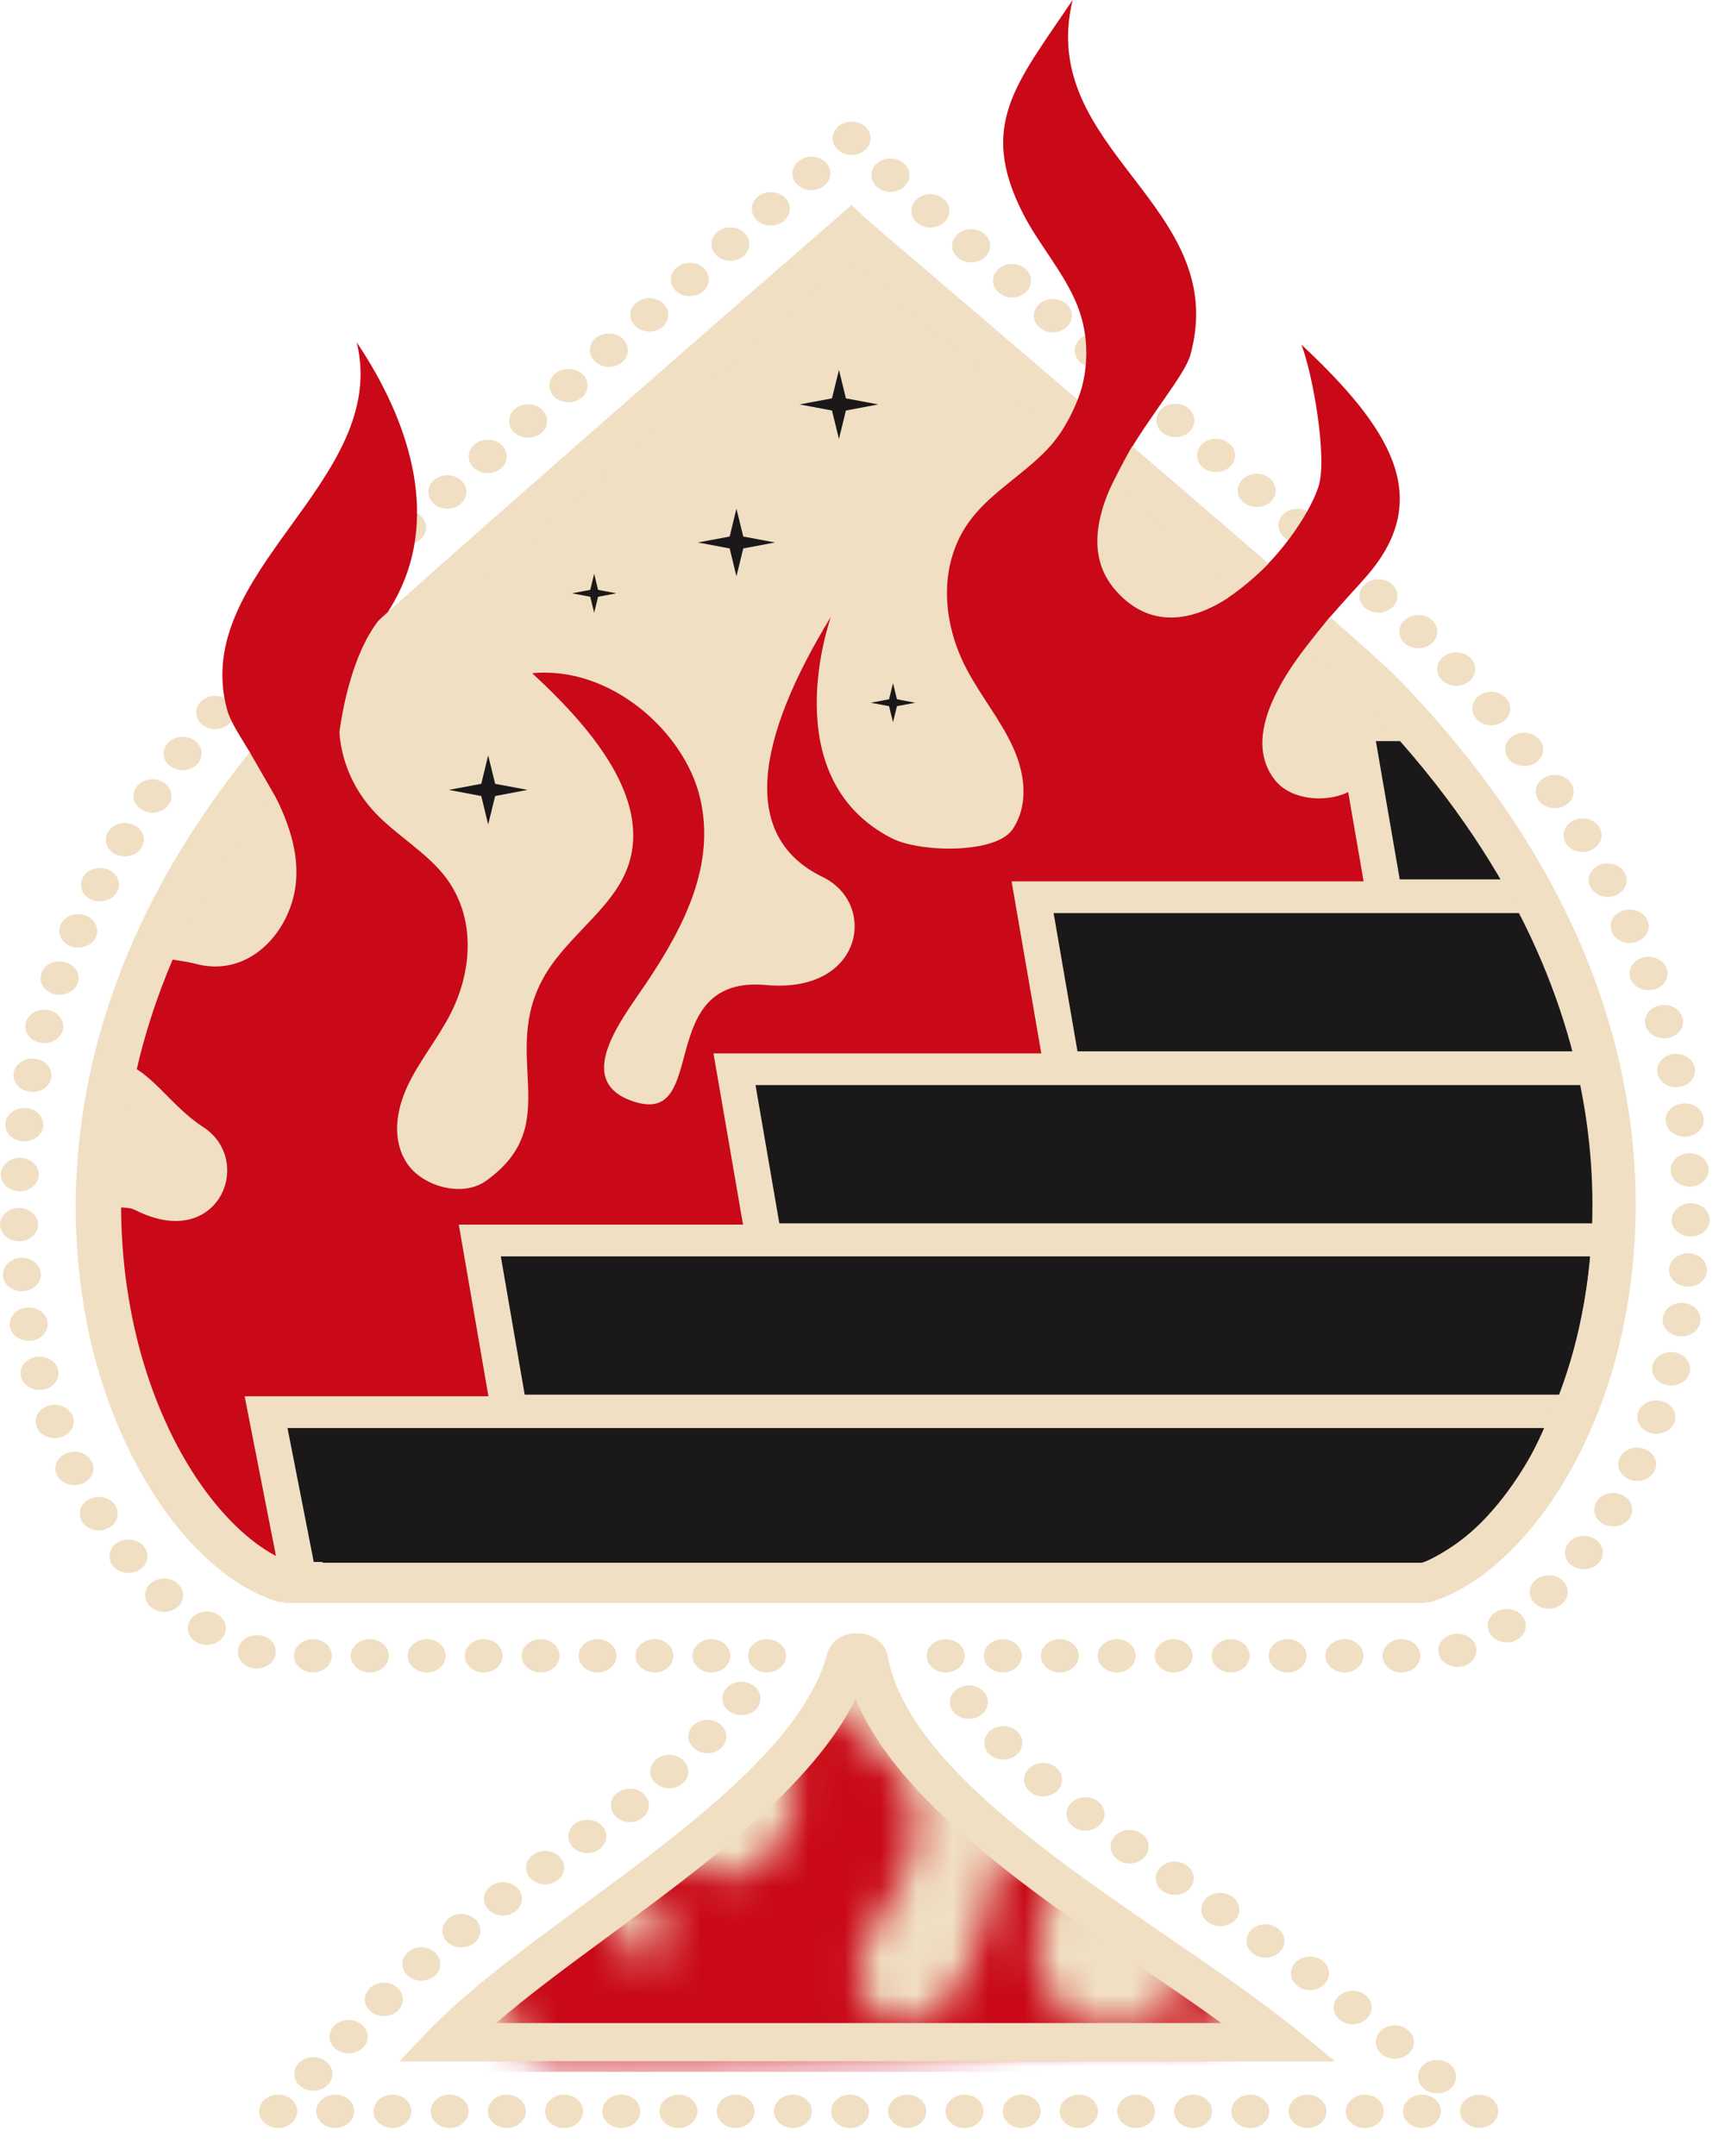
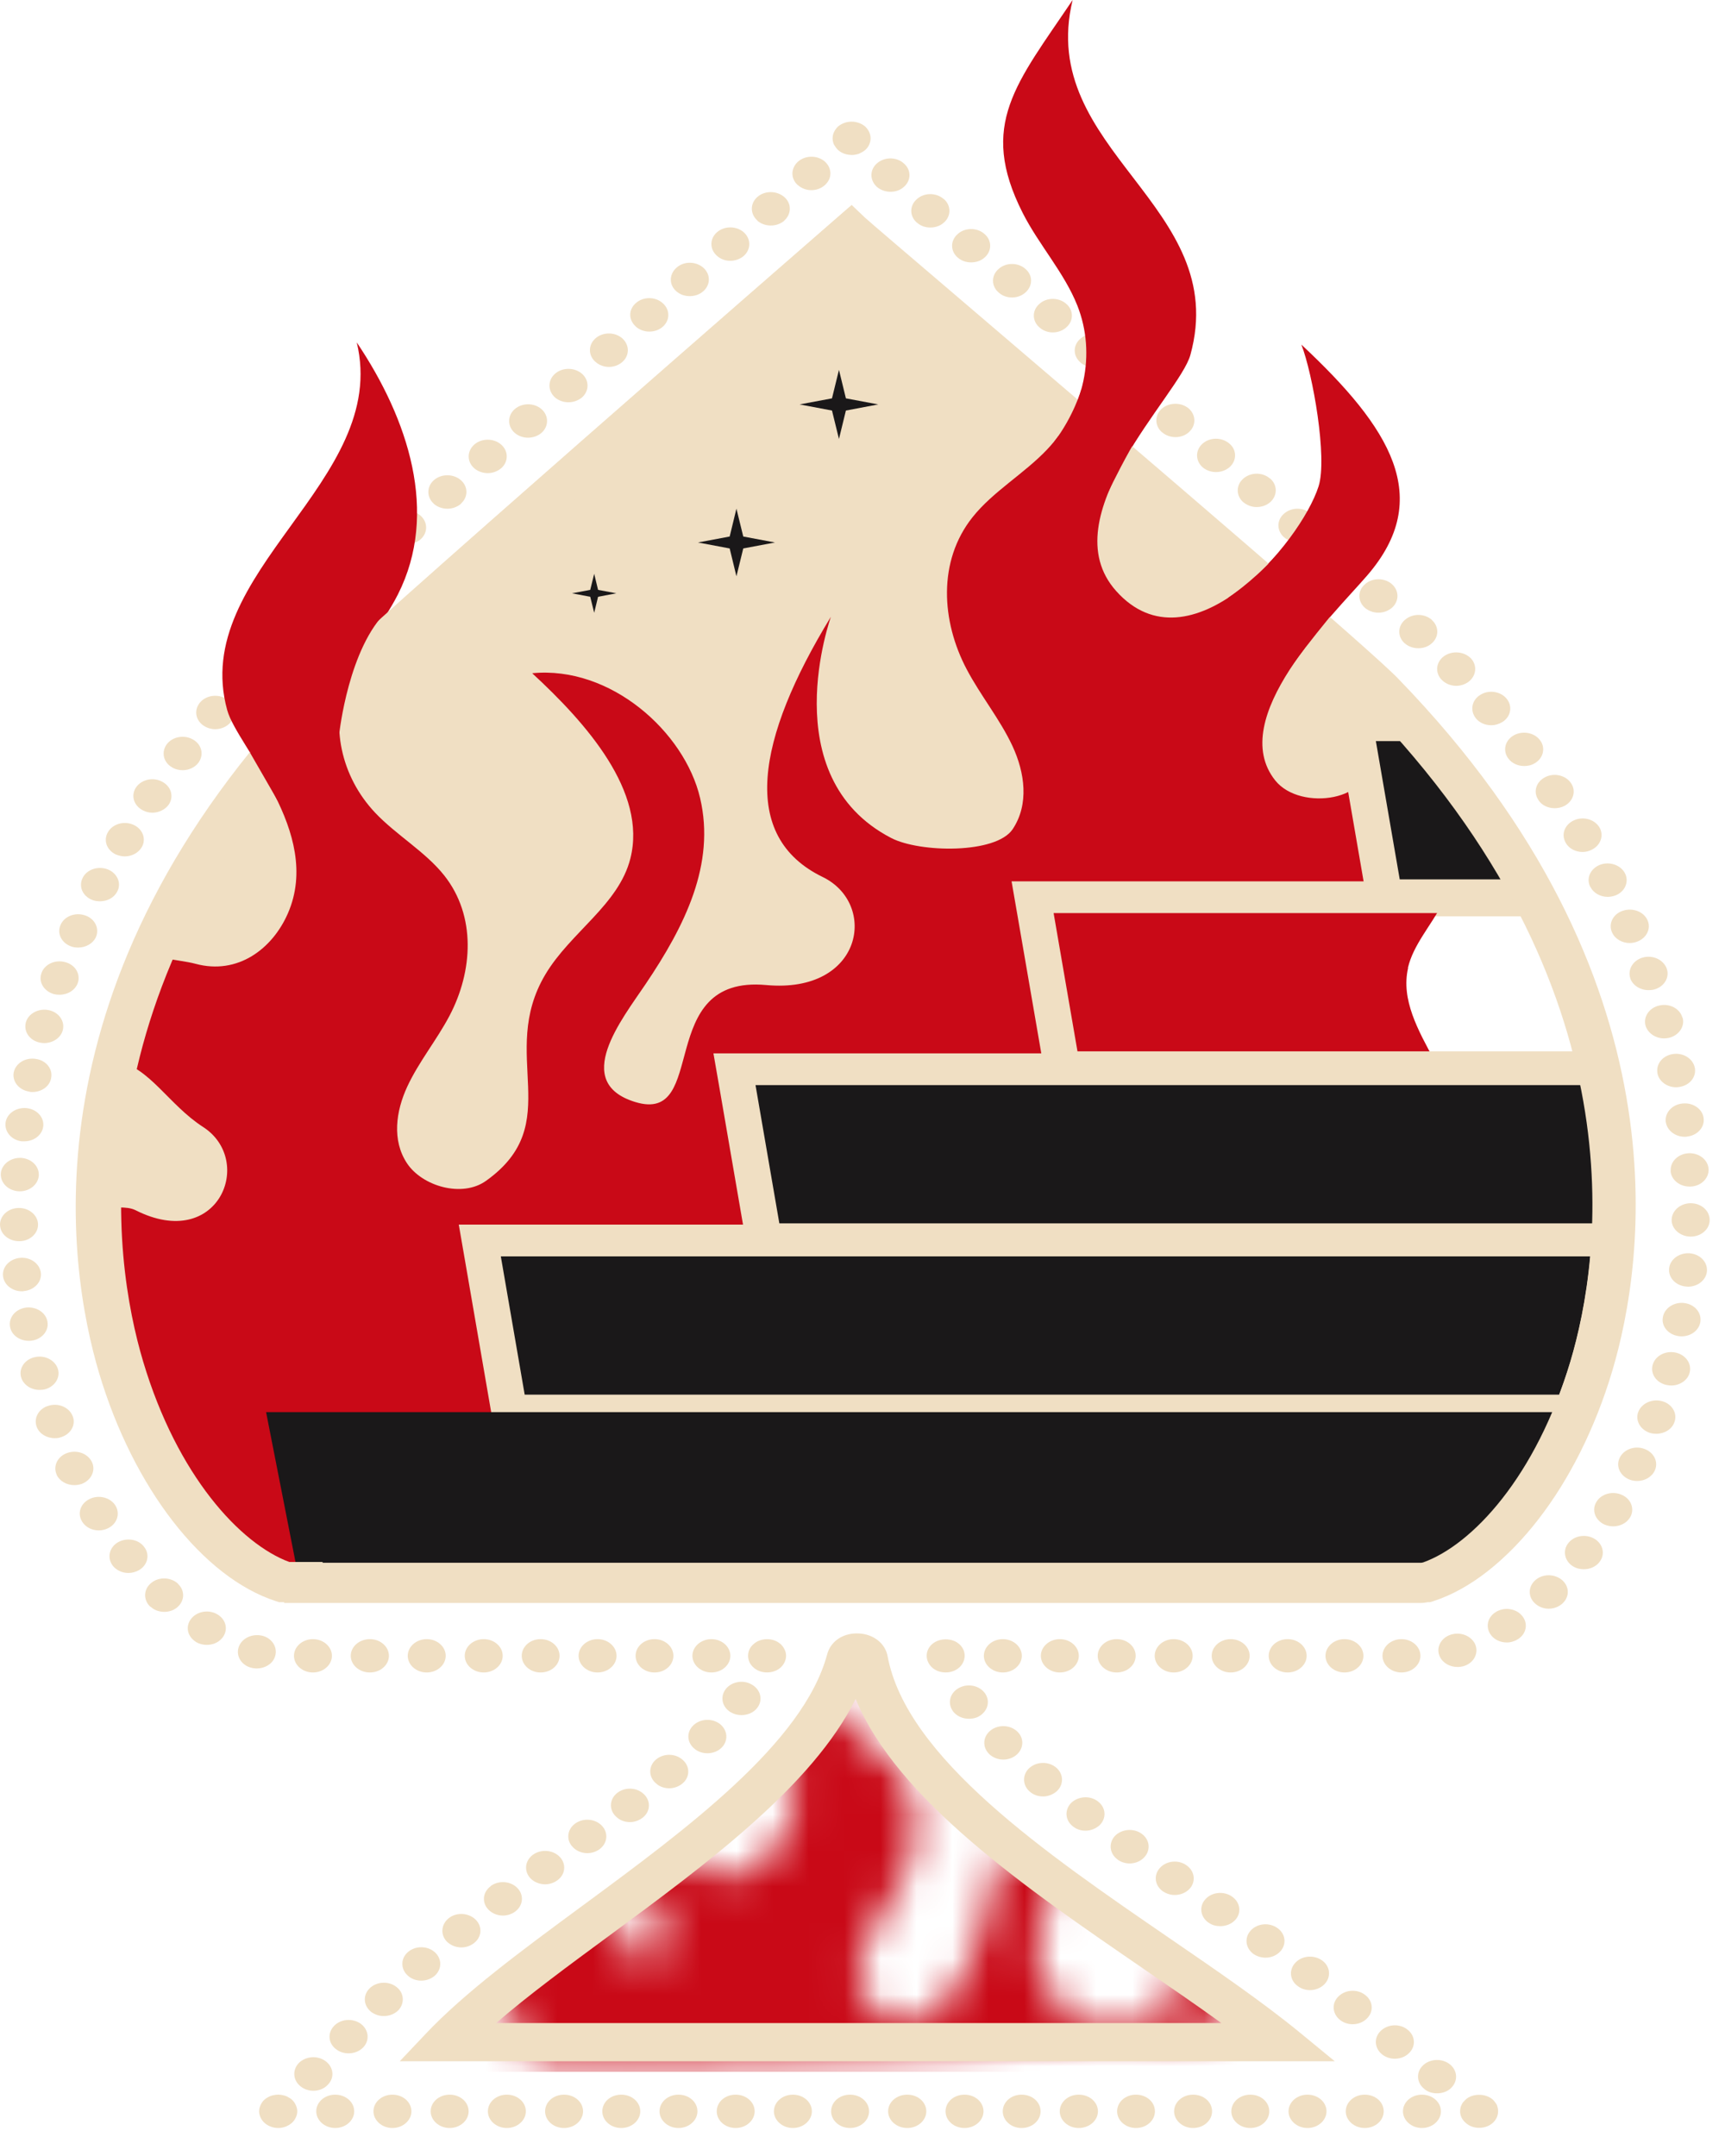
<svg xmlns="http://www.w3.org/2000/svg" width="48" height="60" viewBox="0 0 48 60" fill="none">
  <path d="M23.697 4.312C23.556 4.312 23.424 4.266 23.322 4.177C23.274 4.131 23.238 4.078 23.206 4.024C23.18 3.968 23.168 3.908 23.168 3.848C23.168 3.727 23.226 3.608 23.322 3.518C23.374 3.476 23.428 3.445 23.496 3.42C23.623 3.374 23.769 3.374 23.897 3.42C23.965 3.443 24.019 3.476 24.071 3.518C24.167 3.606 24.225 3.727 24.225 3.848C24.225 3.969 24.173 4.091 24.071 4.178C24.019 4.221 23.959 4.252 23.897 4.28C23.833 4.3 23.765 4.314 23.697 4.314V4.312Z" fill="#F0DFC3" />
  <path d="M19.267 46.08C19.267 45.825 19.506 45.616 19.796 45.616C20.085 45.616 20.323 45.825 20.323 46.08C20.323 46.335 20.085 46.544 19.796 46.544C19.506 46.544 19.267 46.335 19.267 46.08ZM17.686 46.08C17.686 45.825 17.918 45.616 18.214 45.616C18.504 45.616 18.738 45.825 18.738 46.08C18.738 46.335 18.506 46.544 18.214 46.544C17.918 46.544 17.686 46.335 17.686 46.08ZM16.1 46.08C16.1 45.825 16.338 45.616 16.628 45.616C16.918 45.616 17.156 45.825 17.156 46.08C17.156 46.335 16.918 46.544 16.628 46.544C16.338 46.544 16.1 46.335 16.1 46.08ZM14.518 46.08C14.518 45.825 14.75 45.616 15.042 45.616C15.338 45.616 15.57 45.825 15.57 46.08C15.57 46.335 15.338 46.544 15.042 46.544C14.752 46.544 14.518 46.335 14.518 46.08ZM12.932 46.08C12.932 45.825 13.17 45.616 13.46 45.616C13.752 45.616 13.988 45.825 13.988 46.08C13.988 46.335 13.75 46.544 13.46 46.544C13.17 46.544 12.932 46.335 12.932 46.08ZM11.346 46.08C11.346 45.825 11.584 45.616 11.874 45.616C12.166 45.616 12.402 45.825 12.402 46.08C12.402 46.335 12.164 46.544 11.874 46.544C11.584 46.544 11.346 46.335 11.346 46.08ZM9.76 46.08C9.76 45.825 9.998 45.616 10.294 45.616C10.584 45.616 10.822 45.825 10.822 46.08C10.822 46.335 10.584 46.544 10.294 46.544C9.998 46.544 9.76 46.335 9.76 46.08ZM8.18 46.08C8.18 45.825 8.418 45.616 8.708 45.616C8.998 45.616 9.236 45.825 9.236 46.08C9.236 46.335 8.998 46.544 8.708 46.544C8.416 46.544 8.18 46.335 8.18 46.08ZM6.964 46.405C6.69 46.318 6.552 46.052 6.652 45.81C6.752 45.569 7.054 45.448 7.33 45.53C7.604 45.618 7.742 45.887 7.642 46.13C7.568 46.316 7.362 46.432 7.146 46.432C7.088 46.432 7.024 46.423 6.966 46.404L6.964 46.405ZM5.446 45.694V45.688C5.208 45.539 5.154 45.251 5.324 45.043C5.494 44.834 5.826 44.783 6.064 44.936C6.302 45.086 6.354 45.374 6.186 45.581C6.08 45.711 5.922 45.776 5.752 45.776C5.646 45.776 5.54 45.748 5.446 45.692V45.694ZM4.186 44.708L4.18 44.713C3.984 44.523 3.99 44.23 4.206 44.054C4.418 43.876 4.75 43.887 4.952 44.072V44.077C5.152 44.263 5.142 44.555 4.93 44.732C4.83 44.817 4.698 44.857 4.57 44.857C4.426 44.857 4.284 44.806 4.184 44.708H4.186ZM3.14 43.574C2.976 43.365 3.034 43.072 3.272 42.927C3.51 42.783 3.844 42.829 4.006 43.043C4.176 43.252 4.118 43.541 3.878 43.69C3.782 43.746 3.678 43.775 3.572 43.775C3.408 43.775 3.244 43.704 3.138 43.574H3.14ZM2.284 42.342C2.142 42.114 2.242 41.836 2.496 41.715C2.754 41.588 3.078 41.678 3.214 41.901C3.352 42.13 3.256 42.413 2.998 42.534C2.918 42.571 2.834 42.59 2.75 42.59C2.56 42.59 2.38 42.502 2.284 42.344V42.342ZM1.58 41.045C1.468 40.808 1.596 40.534 1.866 40.437C2.136 40.339 2.442 40.446 2.558 40.688C2.67 40.92 2.542 41.195 2.272 41.297C2.202 41.319 2.134 41.33 2.07 41.33C1.858 41.33 1.664 41.223 1.578 41.047L1.58 41.045ZM1.02 39.703C0.93 39.456 1.084 39.191 1.364 39.117C1.64 39.038 1.936 39.173 2.026 39.419C2.116 39.662 1.962 39.922 1.682 40.001C1.628 40.021 1.576 40.024 1.522 40.024C1.3 40.024 1.088 39.899 1.02 39.704V39.703ZM0.586 38.323C0.518 38.072 0.698 37.82 0.982 37.766C1.262 37.706 1.548 37.864 1.616 38.114C1.68 38.36 1.504 38.611 1.22 38.671C1.178 38.676 1.14 38.68 1.098 38.68C0.86 38.68 0.644 38.535 0.586 38.323ZM0.28 36.924C0.232 36.669 0.428 36.432 0.718 36.39C1.004 36.353 1.278 36.525 1.32 36.78C1.368 37.031 1.166 37.272 0.882 37.309C0.85 37.314 0.824 37.314 0.798 37.314C0.544 37.314 0.316 37.151 0.28 36.924ZM0.084 35.508C0.058 35.253 0.274 35.029 0.566 35.005C0.856 34.982 1.11 35.172 1.138 35.428C1.164 35.683 0.948 35.906 0.656 35.931C0.64 35.936 0.624 35.936 0.608 35.936C0.338 35.936 0.106 35.75 0.084 35.509V35.508ZM0 34.091C-0.006 33.831 0.228 33.622 0.518 33.617C0.808 33.611 1.052 33.817 1.058 34.072C1.064 34.327 0.83 34.541 0.54 34.541H0.53C0.24 34.541 0.006 34.34 0.002 34.091H0ZM0.524 33.153C0.234 33.138 0.012 32.926 0.022 32.664C0.038 32.409 0.286 32.214 0.578 32.223C0.87 32.237 1.092 32.451 1.08 32.711C1.064 32.957 0.832 33.153 0.552 33.153H0.526H0.524ZM0.62 31.764C0.33 31.736 0.124 31.504 0.154 31.247C0.186 30.993 0.444 30.812 0.736 30.838C1.026 30.866 1.238 31.098 1.202 31.355V31.349C1.176 31.587 0.942 31.762 0.678 31.762H0.62V31.764ZM0.816 30.379C0.526 30.337 0.334 30.096 0.382 29.84V29.845C0.434 29.588 0.71 29.421 1 29.469C1.286 29.511 1.476 29.752 1.422 30.003V30.008C1.38 30.232 1.158 30.39 0.904 30.39C0.872 30.39 0.846 30.39 0.814 30.381L0.816 30.379ZM1.106 29.014C0.82 28.954 0.652 28.703 0.72 28.451C0.788 28.205 1.074 28.052 1.36 28.112C1.64 28.172 1.814 28.423 1.746 28.674C1.688 28.884 1.47 29.028 1.232 29.028C1.19 29.028 1.148 29.023 1.104 29.014H1.106ZM1.502 27.666C1.222 27.587 1.064 27.327 1.154 27.084V27.079C1.238 26.836 1.534 26.697 1.816 26.776C2.096 26.85 2.25 27.11 2.164 27.358C2.09 27.558 1.884 27.683 1.656 27.683C1.604 27.683 1.55 27.678 1.502 27.664V27.666ZM1.99 26.342C1.714 26.249 1.578 25.98 1.684 25.743C1.784 25.501 2.09 25.381 2.366 25.474C2.636 25.562 2.772 25.831 2.672 26.073C2.588 26.26 2.386 26.37 2.174 26.37C2.11 26.37 2.046 26.362 1.99 26.342ZM2.566 25.045C2.296 24.938 2.18 24.664 2.302 24.427C2.418 24.195 2.73 24.091 3 24.195C3.264 24.302 3.386 24.576 3.264 24.808C3.174 24.986 2.984 25.082 2.784 25.082C2.71 25.082 2.636 25.073 2.568 25.045H2.566ZM3.228 23.782C2.968 23.66 2.868 23.383 3.006 23.154C3.138 22.926 3.456 22.838 3.714 22.954C3.974 23.07 4.078 23.353 3.942 23.581C3.846 23.74 3.662 23.833 3.472 23.833C3.392 23.833 3.308 23.813 3.228 23.782ZM3.974 22.55C3.72 22.42 3.636 22.137 3.784 21.914C3.938 21.69 4.26 21.62 4.508 21.752C4.762 21.882 4.846 22.165 4.698 22.388C4.598 22.532 4.418 22.617 4.238 22.617C4.148 22.617 4.058 22.594 3.974 22.552V22.55ZM4.788 21.355C4.544 21.216 4.482 20.928 4.64 20.713C4.798 20.499 5.132 20.439 5.374 20.583C5.618 20.722 5.68 21.01 5.522 21.225C5.422 21.36 5.252 21.434 5.084 21.434C4.984 21.434 4.878 21.411 4.788 21.355ZM5.676 20.202C5.438 20.049 5.39 19.761 5.564 19.552C5.732 19.348 6.066 19.3 6.298 19.453C6.536 19.606 6.588 19.9 6.414 20.104C6.308 20.228 6.15 20.293 5.986 20.293C5.88 20.293 5.77 20.262 5.674 20.2L5.676 20.202ZM6.628 19.086C6.4 18.928 6.364 18.636 6.548 18.436C6.728 18.235 7.066 18.204 7.294 18.365C7.522 18.527 7.554 18.82 7.368 19.021C7.262 19.132 7.114 19.193 6.956 19.193C6.84 19.193 6.724 19.156 6.628 19.086ZM7.632 18.012C7.42 17.835 7.41 17.538 7.61 17.351C7.81 17.165 8.144 17.156 8.36 17.334C8.572 17.509 8.582 17.808 8.382 17.993C8.276 18.086 8.138 18.137 7.996 18.137C7.864 18.137 7.736 18.095 7.632 18.012ZM8.732 16.998C8.52 16.822 8.52 16.523 8.722 16.343C8.928 16.156 9.262 16.153 9.472 16.334C9.678 16.509 9.684 16.808 9.478 16.989C9.378 17.082 9.24 17.128 9.102 17.128C8.97 17.128 8.832 17.086 8.732 16.998ZM9.842 16C9.636 15.819 9.63 15.525 9.836 15.344C10.042 15.158 10.376 15.158 10.586 15.339C10.792 15.52 10.792 15.813 10.586 15.995C10.486 16.088 10.348 16.135 10.21 16.135C10.078 16.135 9.94 16.088 9.84 16H9.842ZM10.958 15.01C10.752 14.829 10.746 14.536 10.952 14.35C11.158 14.169 11.496 14.169 11.702 14.35C11.908 14.531 11.908 14.824 11.708 15.005C11.602 15.098 11.464 15.144 11.332 15.144C11.194 15.144 11.062 15.098 10.956 15.01H10.958ZM12.074 14.021C11.868 13.84 11.868 13.543 12.074 13.362C12.28 13.181 12.614 13.181 12.824 13.362C13.03 13.543 13.03 13.836 12.824 14.017V14.023C12.718 14.111 12.586 14.158 12.448 14.158C12.316 14.158 12.178 14.112 12.072 14.023L12.074 14.021ZM13.196 13.031C12.99 12.851 12.99 12.557 13.196 12.373C13.402 12.191 13.74 12.191 13.946 12.373C14.152 12.553 14.152 12.851 13.946 13.031C13.84 13.119 13.708 13.167 13.57 13.167C13.438 13.167 13.3 13.121 13.194 13.031H13.196ZM14.322 12.046C14.116 11.865 14.116 11.568 14.322 11.386C14.528 11.206 14.862 11.206 15.068 11.386C15.274 11.568 15.274 11.865 15.068 12.046C14.968 12.133 14.83 12.181 14.692 12.181C14.56 12.181 14.422 12.135 14.322 12.046ZM15.444 11.061C15.238 10.875 15.238 10.583 15.444 10.401C15.65 10.22 15.984 10.22 16.194 10.401C16.4 10.582 16.4 10.879 16.194 11.061C16.088 11.149 15.95 11.195 15.818 11.195C15.68 11.195 15.548 11.149 15.442 11.061H15.444ZM16.57 10.072C16.364 9.891 16.364 9.597 16.57 9.416C16.776 9.235 17.11 9.235 17.316 9.416C17.522 9.603 17.522 9.894 17.316 10.075C17.216 10.163 17.078 10.211 16.946 10.211C16.808 10.211 16.672 10.163 16.57 10.07V10.072ZM17.696 9.091C17.484 8.905 17.484 8.613 17.696 8.432C17.902 8.251 18.236 8.251 18.442 8.438C18.648 8.619 18.648 8.912 18.442 9.093C18.336 9.186 18.204 9.228 18.066 9.228C17.934 9.228 17.796 9.181 17.696 9.093V9.091ZM18.818 8.105C18.612 7.924 18.618 7.631 18.824 7.45C19.03 7.264 19.363 7.269 19.57 7.45C19.776 7.631 19.776 7.924 19.57 8.105C19.463 8.199 19.331 8.241 19.194 8.241C19.055 8.241 18.924 8.199 18.818 8.105ZM19.95 7.119C19.744 6.938 19.744 6.645 19.95 6.464C20.155 6.283 20.489 6.283 20.695 6.464C20.901 6.645 20.901 6.942 20.695 7.123C20.59 7.211 20.457 7.258 20.32 7.258C20.188 7.258 20.049 7.213 19.95 7.119ZM21.076 6.139C20.869 5.953 20.869 5.661 21.076 5.48C21.282 5.299 21.619 5.304 21.826 5.485C22.032 5.666 22.026 5.96 21.82 6.141V6.146C21.713 6.234 21.581 6.276 21.45 6.276C21.311 6.276 21.174 6.23 21.073 6.141L21.076 6.139ZM22.201 5.153C21.995 4.972 22.002 4.678 22.207 4.497C22.413 4.316 22.747 4.316 22.953 4.497C23.159 4.684 23.159 4.975 22.947 5.156C22.847 5.244 22.715 5.292 22.577 5.292C22.439 5.292 22.308 5.244 22.201 5.151V5.153Z" fill="#F0DFC3" />
  <path d="M21.346 46.543C21.204 46.543 21.072 46.498 20.97 46.408C20.868 46.319 20.816 46.204 20.816 46.078C20.816 45.952 20.87 45.837 20.97 45.753C21.018 45.708 21.076 45.674 21.144 45.651C21.272 45.606 21.42 45.606 21.546 45.651C21.61 45.674 21.668 45.708 21.72 45.753C21.767 45.795 21.803 45.846 21.831 45.902C21.859 45.959 21.873 46.018 21.873 46.078C21.873 46.204 21.815 46.32 21.72 46.408C21.62 46.496 21.482 46.543 21.344 46.543H21.346Z" fill="#F0DFC3" />
  <path d="M8.378 58.073C8.156 57.91 8.124 57.618 8.31 57.417C8.5 57.222 8.834 57.194 9.056 57.358C9.284 57.525 9.316 57.818 9.126 58.013C9.026 58.126 8.872 58.185 8.718 58.185C8.602 58.185 8.48 58.149 8.38 58.075L8.378 58.073ZM9.362 57.036C9.134 56.874 9.104 56.581 9.294 56.381C9.48 56.185 9.812 56.157 10.04 56.321C10.262 56.488 10.294 56.781 10.108 56.976C10.002 57.089 9.848 57.143 9.702 57.143C9.58 57.143 9.458 57.11 9.364 57.036H9.362ZM10.34 55.999C10.118 55.832 10.086 55.539 10.276 55.344C10.46 55.149 10.8 55.12 11.022 55.288C11.244 55.449 11.27 55.743 11.086 55.943C10.98 56.05 10.832 56.105 10.678 56.105C10.562 56.105 10.44 56.071 10.34 55.998V55.999ZM11.35 54.982C11.144 54.801 11.144 54.504 11.35 54.326C11.556 54.145 11.89 54.145 12.096 54.326C12.302 54.507 12.302 54.801 12.096 54.985C11.99 55.073 11.858 55.12 11.72 55.12C11.588 55.12 11.45 55.075 11.35 54.982ZM12.444 54.043C12.248 53.853 12.27 53.555 12.486 53.382C12.702 53.21 13.036 53.23 13.232 53.419C13.428 53.609 13.412 53.903 13.19 54.075C13.09 54.154 12.962 54.196 12.84 54.196C12.692 54.196 12.55 54.14 12.444 54.043ZM13.592 53.145C13.402 52.95 13.428 52.657 13.656 52.49H13.65C13.872 52.323 14.206 52.346 14.396 52.541C14.586 52.736 14.56 53.029 14.338 53.196C14.238 53.27 14.116 53.309 13.994 53.309C13.846 53.309 13.698 53.252 13.592 53.145ZM14.76 52.272C14.576 52.077 14.602 51.783 14.83 51.616C15.052 51.455 15.386 51.477 15.576 51.676C15.762 51.871 15.736 52.164 15.512 52.326C15.412 52.4 15.29 52.439 15.168 52.439C15.02 52.439 14.866 52.382 14.76 52.272ZM15.94 51.404C15.75 51.214 15.776 50.92 15.998 50.753C16.22 50.586 16.554 50.609 16.744 50.804C16.934 50.999 16.908 51.293 16.686 51.46C16.586 51.534 16.464 51.572 16.342 51.572C16.194 51.572 16.046 51.516 15.94 51.405V51.404ZM18.246 49.623C18.04 49.442 18.044 49.145 18.252 48.968C18.464 48.787 18.796 48.792 18.998 48.977C19.204 49.157 19.204 49.455 18.992 49.632C18.886 49.72 18.754 49.767 18.622 49.767C18.484 49.767 18.346 49.72 18.246 49.623ZM19.336 48.676C19.114 48.504 19.092 48.212 19.288 48.02C19.484 47.825 19.816 47.811 20.034 47.978C20.25 48.151 20.272 48.442 20.082 48.634C19.976 48.741 19.828 48.792 19.686 48.792C19.558 48.792 19.438 48.755 19.336 48.676ZM20.336 47.653C20.092 47.509 20.03 47.221 20.194 47.006C20.358 46.797 20.686 46.737 20.928 46.885C21.172 47.029 21.234 47.318 21.072 47.527C20.972 47.662 20.802 47.73 20.634 47.73C20.534 47.73 20.428 47.708 20.338 47.651L20.336 47.653Z" fill="#F0DFC3" />
  <path d="M7.738 59.221C7.67 59.221 7.6 59.207 7.538 59.184C7.474 59.161 7.416 59.127 7.364 59.082C7.316 59.04 7.28 58.989 7.252 58.932C7.226 58.876 7.21 58.816 7.21 58.757C7.21 58.697 7.226 58.635 7.252 58.581C7.278 58.521 7.316 58.468 7.364 58.428C7.39 58.405 7.416 58.386 7.444 58.372C7.476 58.352 7.508 58.338 7.54 58.326C7.572 58.317 7.604 58.307 7.636 58.303C7.704 58.289 7.778 58.289 7.848 58.303C7.88 58.309 7.912 58.317 7.944 58.326C7.976 58.34 8.008 58.354 8.034 58.372C8.066 58.386 8.092 58.405 8.118 58.428C8.166 58.47 8.202 58.521 8.23 58.581C8.256 58.637 8.272 58.697 8.272 58.757C8.272 58.816 8.256 58.878 8.23 58.932C8.204 58.987 8.166 59.04 8.118 59.082C8.064 59.127 8.006 59.161 7.944 59.184C7.882 59.207 7.812 59.221 7.744 59.221H7.738Z" fill="#F0DFC3" />
  <path d="M39.039 58.757C39.039 58.497 39.277 58.293 39.567 58.293C39.857 58.293 40.095 58.497 40.095 58.757C40.095 59.011 39.857 59.221 39.567 59.221C39.277 59.221 39.039 59.011 39.039 58.757ZM37.447 58.757C37.447 58.497 37.685 58.293 37.975 58.293C38.271 58.293 38.503 58.497 38.503 58.757C38.503 59.011 38.271 59.221 37.975 59.221C37.685 59.221 37.447 59.011 37.447 58.757ZM35.855 58.757C35.855 58.497 36.093 58.293 36.383 58.293C36.673 58.293 36.911 58.497 36.911 58.757C36.911 59.011 36.673 59.221 36.383 59.221C36.093 59.221 35.855 59.011 35.855 58.757ZM34.263 58.757C34.263 58.497 34.501 58.293 34.791 58.293C35.087 58.293 35.319 58.497 35.319 58.757C35.319 59.011 35.087 59.221 34.791 59.221C34.499 59.221 34.263 59.011 34.263 58.757ZM32.671 58.757C32.671 58.497 32.909 58.293 33.199 58.293C33.495 58.293 33.727 58.497 33.727 58.757C33.727 59.011 33.495 59.221 33.199 59.221C32.909 59.221 32.671 59.011 32.671 58.757ZM31.085 58.757C31.085 58.497 31.317 58.293 31.609 58.293C31.905 58.293 32.137 58.497 32.137 58.757C32.137 59.011 31.905 59.221 31.609 59.221C31.319 59.221 31.085 59.011 31.085 58.757ZM29.489 58.757C29.489 58.497 29.727 58.293 30.017 58.293C30.313 58.293 30.551 58.497 30.551 58.757C30.551 59.011 30.313 59.221 30.017 59.221C29.727 59.221 29.489 59.011 29.489 58.757ZM27.903 58.757C27.903 58.497 28.135 58.293 28.427 58.293C28.723 58.293 28.955 58.497 28.955 58.757C28.955 59.011 28.723 59.221 28.427 59.221C28.135 59.221 27.903 59.011 27.903 58.757ZM26.311 58.757C26.311 58.497 26.543 58.293 26.839 58.293C27.129 58.293 27.367 58.497 27.367 58.757C27.367 59.011 27.129 59.221 26.839 59.221C26.543 59.221 26.311 59.011 26.311 58.757ZM24.713 58.757C24.713 58.497 24.951 58.293 25.247 58.293C25.539 58.293 25.775 58.497 25.775 58.757C25.775 59.011 25.537 59.221 25.247 59.221C24.951 59.221 24.713 59.011 24.713 58.757ZM23.127 58.757C23.127 58.497 23.359 58.293 23.655 58.293C23.945 58.293 24.183 58.497 24.183 58.757C24.183 59.011 23.945 59.221 23.655 59.221C23.359 59.221 23.127 59.011 23.127 58.757ZM21.535 58.757C21.535 58.497 21.773 58.293 22.063 58.293C22.353 58.293 22.591 58.497 22.591 58.757C22.591 59.011 22.353 59.221 22.063 59.221C21.773 59.221 21.535 59.011 21.535 58.757ZM19.944 58.757C19.944 58.497 20.175 58.293 20.471 58.293C20.761 58.293 20.999 58.497 20.999 58.757C20.999 59.011 20.761 59.221 20.471 59.221C20.175 59.221 19.944 59.011 19.944 58.757ZM18.352 58.757C18.352 58.497 18.59 58.293 18.88 58.293C19.172 58.293 19.407 58.497 19.407 58.757C19.407 59.011 19.169 59.221 18.88 59.221C18.59 59.221 18.352 59.011 18.352 58.757ZM16.76 58.757C16.76 58.497 16.992 58.293 17.288 58.293C17.578 58.293 17.816 58.497 17.816 58.757C17.816 59.011 17.578 59.221 17.288 59.221C16.992 59.221 16.76 59.011 16.76 58.757ZM15.168 58.757C15.168 58.497 15.4 58.293 15.696 58.293C15.986 58.293 16.224 58.497 16.224 58.757C16.224 59.011 15.986 59.221 15.696 59.221C15.4 59.221 15.168 59.011 15.168 58.757ZM13.576 58.757C13.576 58.497 13.814 58.293 14.104 58.293C14.394 58.293 14.632 58.497 14.632 58.757C14.632 59.011 14.394 59.221 14.104 59.221C13.812 59.221 13.576 59.011 13.576 58.757ZM11.984 58.757C11.984 58.497 12.222 58.293 12.512 58.293C12.804 58.293 13.04 58.497 13.04 58.757C13.04 59.011 12.802 59.221 12.512 59.221C12.222 59.221 11.984 59.011 11.984 58.757ZM10.392 58.757C10.392 58.497 10.63 58.293 10.92 58.293C11.21 58.293 11.448 58.497 11.448 58.757C11.448 59.011 11.21 59.221 10.92 59.221C10.63 59.221 10.392 59.011 10.392 58.757ZM8.8 58.757C8.8 58.497 9.038 58.293 9.328 58.293C9.618 58.293 9.856 58.497 9.856 58.757C9.856 59.011 9.618 59.221 9.328 59.221C9.038 59.221 8.8 59.011 8.8 58.757Z" fill="#F0DFC3" />
  <path d="M41.159 59.216C41.017 59.216 40.885 59.169 40.789 59.081C40.683 58.993 40.629 58.877 40.629 58.756C40.629 58.723 40.635 58.697 40.639 58.663C40.645 58.635 40.655 58.603 40.671 58.575C40.681 58.547 40.697 58.525 40.719 58.496C40.741 58.474 40.761 58.451 40.787 58.426C40.977 58.254 41.337 58.254 41.532 58.426C41.558 58.449 41.58 58.472 41.596 58.496C41.618 58.525 41.634 58.547 41.65 58.575C41.66 58.603 41.672 58.635 41.676 58.663C41.686 58.697 41.686 58.723 41.686 58.756C41.686 58.877 41.634 58.993 41.535 59.081C41.435 59.169 41.303 59.216 41.159 59.216Z" fill="#F0DFC3" />
  <path d="M39.627 58.129C39.415 57.957 39.399 57.66 39.601 57.474C39.801 57.287 40.135 57.279 40.347 57.451C40.563 57.628 40.575 57.92 40.373 58.112C40.273 58.21 40.129 58.256 39.987 58.256C39.859 58.256 39.727 58.219 39.627 58.129ZM38.453 57.168C38.241 56.992 38.225 56.699 38.427 56.512C38.629 56.323 38.961 56.312 39.173 56.489C39.389 56.665 39.401 56.959 39.199 57.145C39.099 57.243 38.955 57.293 38.813 57.293C38.685 57.293 38.553 57.251 38.453 57.168ZM37.279 56.207C37.067 56.031 37.051 55.737 37.253 55.551C37.453 55.361 37.787 55.351 37.999 55.528C38.215 55.7 38.227 55.998 38.025 56.184C37.925 56.282 37.781 56.333 37.639 56.333C37.511 56.333 37.379 56.291 37.279 56.207ZM36.105 55.268C35.883 55.101 35.861 54.808 36.053 54.613C36.243 54.417 36.577 54.398 36.799 54.565C37.021 54.732 37.043 55.026 36.853 55.221C36.747 55.328 36.599 55.384 36.451 55.384C36.329 55.384 36.207 55.347 36.107 55.268H36.105ZM34.883 54.381C34.655 54.217 34.619 53.925 34.803 53.725C34.983 53.525 35.315 53.493 35.543 53.655C35.775 53.813 35.807 54.106 35.627 54.305C35.521 54.421 35.369 54.481 35.215 54.481C35.099 54.481 34.983 54.447 34.881 54.379L34.883 54.381ZM33.629 53.507C33.401 53.349 33.359 53.056 33.539 52.857C33.719 52.653 34.051 52.62 34.279 52.778C34.511 52.936 34.555 53.228 34.375 53.428C34.269 53.544 34.111 53.604 33.957 53.604C33.841 53.604 33.725 53.576 33.629 53.505V53.507ZM32.365 52.639C32.133 52.481 32.091 52.189 32.275 51.983C32.455 51.783 32.789 51.746 33.015 51.91C33.243 52.068 33.285 52.359 33.105 52.56C32.999 52.676 32.845 52.736 32.687 52.736C32.575 52.736 32.459 52.702 32.365 52.637V52.639ZM31.102 51.752C30.873 51.59 30.841 51.296 31.021 51.096C31.207 50.901 31.539 50.867 31.767 51.031C31.995 51.193 32.027 51.486 31.841 51.686C31.741 51.797 31.587 51.859 31.433 51.859C31.317 51.859 31.195 51.822 31.099 51.752H31.102ZM29.86 50.831C29.637 50.664 29.616 50.37 29.805 50.175C30.002 49.985 30.334 49.961 30.552 50.133C30.773 50.3 30.796 50.593 30.604 50.788C30.497 50.89 30.349 50.947 30.207 50.947C30.081 50.947 29.959 50.91 29.86 50.831ZM28.654 49.859C28.448 49.683 28.442 49.384 28.643 49.203C28.849 49.017 29.183 49.013 29.393 49.194C29.599 49.37 29.605 49.669 29.404 49.85C29.297 49.943 29.16 49.994 29.023 49.994C28.886 49.994 28.753 49.948 28.654 49.859ZM27.516 48.804C27.326 48.609 27.352 48.316 27.574 48.149C27.796 47.982 28.13 48.005 28.32 48.2C28.509 48.389 28.483 48.688 28.262 48.855C28.162 48.929 28.04 48.968 27.918 48.968C27.77 48.968 27.622 48.911 27.516 48.806V48.804ZM26.512 47.614C26.358 47.397 26.432 47.108 26.686 46.973C26.934 46.838 27.258 46.908 27.41 47.126C27.564 47.344 27.484 47.629 27.236 47.767C27.152 47.815 27.056 47.832 26.96 47.832C26.78 47.832 26.61 47.753 26.51 47.614H26.512Z" fill="#F0DFC3" />
  <path d="M26.315 46.543C26.177 46.543 26.039 46.498 25.939 46.408C25.844 46.32 25.786 46.204 25.786 46.078C25.786 45.952 25.844 45.837 25.939 45.753C26.139 45.578 26.495 45.578 26.689 45.753C26.789 45.837 26.843 45.957 26.843 46.078C26.843 46.199 26.789 46.32 26.689 46.408C26.589 46.496 26.457 46.543 26.313 46.543H26.315Z" fill="#F0DFC3" />
  <path d="M38.469 46.08C38.469 45.825 38.707 45.616 38.997 45.616C39.289 45.616 39.525 45.825 39.525 46.08C39.525 46.335 39.287 46.544 38.997 46.544C38.707 46.544 38.469 46.335 38.469 46.08ZM36.883 46.08C36.883 45.825 37.121 45.616 37.411 45.616C37.703 45.616 37.939 45.825 37.939 46.08C37.939 46.335 37.701 46.544 37.411 46.544C37.121 46.544 36.883 46.335 36.883 46.08ZM35.303 46.08C35.303 45.825 35.535 45.616 35.831 45.616C36.121 45.616 36.359 45.825 36.359 46.08C36.359 46.335 36.121 46.544 35.831 46.544C35.535 46.544 35.303 46.335 35.303 46.08ZM33.717 46.08C33.717 45.825 33.955 45.616 34.245 45.616C34.535 45.616 34.773 45.825 34.773 46.08C34.773 46.335 34.535 46.544 34.245 46.544C33.953 46.544 33.717 46.335 33.717 46.08ZM32.131 46.08C32.131 45.825 32.369 45.616 32.659 45.616C32.949 45.616 33.187 45.825 33.187 46.08C33.187 46.335 32.949 46.544 32.659 46.544C32.367 46.544 32.131 46.335 32.131 46.08ZM30.545 46.08C30.545 45.825 30.783 45.616 31.073 45.616C31.369 45.616 31.601 45.825 31.601 46.08C31.601 46.335 31.369 46.544 31.073 46.544C30.781 46.544 30.545 46.335 30.545 46.08ZM28.963 46.08C28.963 45.825 29.201 45.616 29.491 45.616C29.781 45.616 30.019 45.825 30.019 46.08C30.019 46.335 29.781 46.544 29.491 46.544C29.201 46.544 28.963 46.335 28.963 46.08ZM27.377 46.08C27.377 45.825 27.615 45.616 27.905 45.616C28.195 45.616 28.433 45.825 28.433 46.08C28.433 46.335 28.195 46.544 27.905 46.544C27.615 46.544 27.377 46.335 27.377 46.08ZM40.063 46.1C39.951 45.859 40.089 45.588 40.359 45.495C40.629 45.402 40.935 45.518 41.047 45.755C41.153 45.998 41.021 46.267 40.751 46.36C40.683 46.383 40.619 46.391 40.555 46.391C40.343 46.391 40.143 46.279 40.063 46.098V46.1ZM41.501 45.518C41.331 45.314 41.373 45.02 41.613 44.868C41.845 44.715 42.179 44.755 42.353 44.966C42.527 45.17 42.481 45.463 42.241 45.616C42.145 45.676 42.035 45.709 41.929 45.709C41.765 45.709 41.607 45.644 41.501 45.52V45.518ZM42.739 44.644C42.523 44.472 42.507 44.18 42.707 43.989C42.903 43.799 43.235 43.788 43.453 43.961C43.669 44.133 43.685 44.425 43.485 44.616C43.379 44.718 43.237 44.769 43.093 44.769C42.965 44.769 42.839 44.727 42.739 44.644ZM43.775 43.593C43.537 43.449 43.473 43.156 43.637 42.947C43.801 42.732 44.129 42.681 44.371 42.825C44.609 42.97 44.673 43.258 44.509 43.467C44.409 43.602 44.239 43.671 44.071 43.671C43.971 43.671 43.865 43.648 43.775 43.592V43.593ZM44.643 42.426C44.385 42.305 44.283 42.022 44.421 41.799C44.553 41.571 44.875 41.483 45.135 41.604C45.393 41.72 45.495 42.003 45.357 42.231C45.261 42.39 45.077 42.477 44.887 42.477C44.803 42.477 44.723 42.458 44.643 42.426ZM45.357 41.181C45.087 41.082 44.955 40.813 45.067 40.576C45.179 40.335 45.485 40.223 45.755 40.321C46.025 40.419 46.157 40.688 46.045 40.926C45.961 41.107 45.765 41.214 45.559 41.214C45.491 41.214 45.421 41.205 45.359 41.181H45.357ZM45.933 39.883C45.653 39.804 45.499 39.544 45.583 39.302C45.673 39.056 45.969 38.917 46.249 38.994C46.525 39.068 46.683 39.33 46.593 39.576C46.525 39.776 46.313 39.901 46.091 39.901C46.039 39.901 45.985 39.896 45.933 39.882V39.883ZM46.387 38.546C46.095 38.49 45.921 38.239 45.985 37.992C46.049 37.741 46.329 37.583 46.615 37.639C46.901 37.696 47.081 37.947 47.017 38.196C46.965 38.411 46.743 38.558 46.505 38.558C46.463 38.558 46.425 38.553 46.389 38.544L46.387 38.546ZM46.715 37.184C46.425 37.147 46.223 36.91 46.271 36.659C46.313 36.402 46.583 36.226 46.869 36.263C47.161 36.3 47.357 36.537 47.313 36.794C47.275 37.026 47.049 37.189 46.795 37.189C46.769 37.189 46.743 37.189 46.715 37.184ZM46.927 35.804C46.637 35.785 46.419 35.562 46.445 35.302C46.467 35.05 46.721 34.861 47.011 34.878C47.301 34.898 47.519 35.119 47.497 35.381C47.475 35.622 47.243 35.808 46.969 35.808C46.959 35.808 46.943 35.803 46.927 35.803V35.804ZM47.039 34.414C46.749 34.409 46.511 34.2 46.515 33.945C46.521 33.688 46.763 33.481 47.055 33.485C47.345 33.49 47.579 33.699 47.573 33.959V33.954C47.573 34.209 47.335 34.414 47.045 34.414H47.039ZM46.483 32.583H46.489C46.473 32.328 46.695 32.109 46.987 32.094C47.277 32.08 47.527 32.276 47.543 32.532C47.559 32.787 47.337 33.01 47.045 33.021H47.013C46.733 33.021 46.501 32.831 46.485 32.583H46.483ZM46.351 31.226C46.319 30.971 46.525 30.738 46.817 30.71C47.107 30.678 47.373 30.859 47.405 31.114C47.441 31.37 47.231 31.602 46.939 31.631C46.923 31.636 46.901 31.636 46.881 31.636C46.617 31.636 46.389 31.464 46.353 31.226H46.351ZM46.123 29.878C46.069 29.622 46.255 29.381 46.545 29.334C46.831 29.288 47.105 29.455 47.159 29.71C47.211 29.961 47.027 30.202 46.735 30.249C46.703 30.254 46.671 30.258 46.639 30.258C46.391 30.258 46.169 30.1 46.121 29.877L46.123 29.878ZM45.789 28.544C45.721 28.293 45.895 28.042 46.175 27.982C46.461 27.917 46.747 28.07 46.815 28.321H46.821C46.889 28.567 46.715 28.819 46.435 28.884C46.393 28.892 46.351 28.898 46.307 28.898C46.069 28.898 45.853 28.754 45.789 28.544ZM45.367 27.233C45.283 26.987 45.435 26.727 45.711 26.648C45.991 26.569 46.287 26.708 46.377 26.951C46.467 27.197 46.313 27.457 46.033 27.536C45.979 27.55 45.927 27.555 45.873 27.555C45.645 27.555 45.439 27.428 45.365 27.233H45.367ZM44.855 25.945C44.749 25.704 44.887 25.434 45.157 25.346C45.431 25.253 45.739 25.369 45.845 25.611C45.951 25.849 45.813 26.117 45.539 26.211C45.475 26.233 45.411 26.244 45.349 26.244C45.137 26.244 44.937 26.131 44.857 25.947L44.855 25.945ZM44.253 24.685C44.131 24.453 44.247 24.179 44.517 24.068C44.781 23.966 45.093 24.068 45.215 24.3C45.337 24.532 45.221 24.812 44.957 24.917C44.883 24.945 44.809 24.959 44.735 24.959C44.535 24.959 44.345 24.857 44.255 24.685H44.253ZM43.571 23.458C43.433 23.23 43.533 22.952 43.793 22.831C44.053 22.71 44.369 22.798 44.507 23.026C44.639 23.255 44.539 23.532 44.279 23.654C44.205 23.69 44.121 23.71 44.035 23.71C43.845 23.71 43.659 23.617 43.569 23.458H43.571ZM42.809 22.269V22.263C42.655 22.045 42.741 21.761 42.989 21.632C43.237 21.497 43.565 21.573 43.713 21.791C43.867 22.009 43.781 22.297 43.533 22.427C43.449 22.473 43.353 22.492 43.259 22.492C43.079 22.492 42.905 22.413 42.809 22.269ZM41.973 21.112C41.809 20.898 41.873 20.61 42.117 20.467C42.361 20.327 42.689 20.383 42.851 20.597C43.015 20.806 42.947 21.1 42.709 21.239C42.619 21.295 42.513 21.318 42.413 21.318C42.243 21.318 42.075 21.247 41.975 21.114L41.973 21.112ZM41.073 19.996C40.899 19.787 40.947 19.494 41.179 19.346C41.411 19.188 41.745 19.233 41.919 19.439C42.093 19.643 42.047 19.936 41.813 20.089C41.717 20.149 41.607 20.183 41.495 20.183C41.331 20.183 41.173 20.117 41.071 19.996H41.073ZM40.111 18.914C39.925 18.713 39.957 18.422 40.185 18.258C40.413 18.1 40.741 18.128 40.931 18.323C41.115 18.523 41.079 18.815 40.857 18.979C40.757 19.049 40.641 19.086 40.519 19.086C40.371 19.086 40.217 19.026 40.113 18.914H40.111ZM39.089 17.901H39.083C38.883 17.715 38.887 17.423 39.099 17.246C39.311 17.065 39.643 17.07 39.849 17.255H39.843C40.049 17.441 40.043 17.733 39.833 17.91C39.733 17.998 39.601 18.04 39.469 18.04C39.325 18.04 39.189 17.994 39.087 17.901H39.089ZM37.979 16.915C37.773 16.729 37.773 16.437 37.985 16.256C38.191 16.075 38.525 16.075 38.731 16.256C38.937 16.437 38.937 16.734 38.731 16.915C38.625 17.003 38.493 17.051 38.355 17.051C38.223 17.051 38.085 17.005 37.979 16.915ZM36.857 15.93C36.651 15.754 36.651 15.46 36.851 15.274C37.057 15.093 37.395 15.093 37.601 15.269C37.807 15.45 37.807 15.743 37.607 15.928C37.501 16.021 37.369 16.063 37.231 16.063C37.093 16.063 36.961 16.021 36.855 15.928L36.857 15.93ZM35.731 14.954C35.525 14.773 35.519 14.48 35.725 14.299C35.931 14.112 36.265 14.112 36.475 14.29C36.681 14.471 36.681 14.764 36.475 14.949C36.375 15.042 36.237 15.088 36.099 15.088C35.967 15.088 35.835 15.04 35.729 14.952L35.731 14.954ZM34.599 13.979C34.393 13.803 34.387 13.504 34.593 13.323C34.799 13.137 35.133 13.137 35.339 13.318V13.313C35.551 13.494 35.551 13.787 35.349 13.972C35.243 14.065 35.105 14.111 34.967 14.111C34.835 14.111 34.703 14.065 34.597 13.975L34.599 13.979ZM33.467 13.007C33.261 12.826 33.255 12.532 33.461 12.348C33.661 12.167 33.995 12.162 34.207 12.343C34.419 12.518 34.419 12.817 34.217 12.998C34.111 13.091 33.973 13.137 33.837 13.137C33.705 13.137 33.573 13.095 33.467 13.007ZM32.335 12.031C32.129 11.856 32.123 11.557 32.325 11.376C32.531 11.195 32.865 11.19 33.077 11.367C33.283 11.548 33.289 11.842 33.083 12.026C32.983 12.119 32.845 12.165 32.707 12.165C32.575 12.165 32.437 12.118 32.337 12.03L32.335 12.031ZM31.197 11.06C30.991 10.884 30.985 10.585 31.191 10.404C31.391 10.218 31.725 10.214 31.937 10.395C32.143 10.576 32.149 10.87 31.947 11.051C31.841 11.149 31.703 11.195 31.567 11.195C31.435 11.195 31.303 11.148 31.197 11.06ZM30.061 10.088H30.067C29.855 9.91 29.851 9.613 30.057 9.432C30.259 9.246 30.591 9.242 30.803 9.423C31.015 9.599 31.015 9.898 30.813 10.079C30.707 10.172 30.569 10.218 30.433 10.218C30.301 10.218 30.169 10.176 30.063 10.088H30.061ZM28.929 9.116C28.717 8.94 28.713 8.641 28.919 8.46C29.119 8.274 29.459 8.271 29.665 8.452C29.877 8.627 29.881 8.926 29.675 9.107C29.575 9.2 29.437 9.251 29.295 9.251C29.163 9.251 29.031 9.206 28.929 9.116ZM27.793 8.144C27.581 7.968 27.577 7.67 27.783 7.489C27.983 7.302 28.323 7.299 28.529 7.48C28.741 7.655 28.745 7.949 28.539 8.135C28.439 8.228 28.301 8.279 28.163 8.279C28.025 8.279 27.893 8.234 27.793 8.144ZM26.655 7.172C26.443 6.996 26.439 6.698 26.645 6.517C26.845 6.33 27.185 6.327 27.391 6.508C27.603 6.684 27.607 6.982 27.401 7.163C27.301 7.257 27.163 7.302 27.021 7.302C26.889 7.302 26.757 7.26 26.655 7.172ZM25.519 6.2C25.307 6.025 25.303 5.726 25.509 5.545C25.709 5.358 26.049 5.355 26.255 5.536H26.261C26.467 5.712 26.473 6.011 26.267 6.192C26.167 6.285 26.029 6.332 25.887 6.332C25.755 6.332 25.623 6.29 25.523 6.202L25.519 6.2ZM24.387 5.188C24.192 4.998 24.203 4.705 24.419 4.532C24.636 4.357 24.969 4.369 25.165 4.561C25.367 4.747 25.351 5.044 25.134 5.216C25.034 5.3 24.905 5.337 24.779 5.337C24.636 5.337 24.494 5.286 24.387 5.19V5.188Z" fill="#F0DFC3" />
  <path d="M17.152 50.564C16.946 50.384 16.95 50.087 17.158 49.91C17.37 49.729 17.701 49.734 17.903 49.918C18.109 50.099 18.109 50.396 17.897 50.573C17.791 50.661 17.66 50.708 17.528 50.708C17.39 50.708 17.252 50.661 17.152 50.564Z" fill="#F0DFC3" />
-   <path d="M36.157 56.556C35.129 55.713 33.865 54.846 32.527 53.929C29.099 51.578 25.216 48.913 24.694 46.087C24.628 45.729 24.294 45.47 23.884 45.456C23.442 45.442 23.11 45.683 23.014 46.04C22.352 48.504 19.086 50.911 16.202 53.036C14.52 54.275 12.932 55.446 11.842 56.6L11.122 57.361H37.139L36.159 56.556H36.157Z" fill="#F0DFC3" />
  <path d="M38.864 18.959C38.2 18.249 32.272 13.174 26.766 8.473C25.282 7.205 24.11 6.206 24.014 6.116L23.642 5.761L23.252 6.1C22.698 6.582 9.68 17.915 8.708 18.954C0.635 27.279 1.859 35.198 2.759 38.217C3.713 41.412 5.645 43.903 7.68 44.56L7.768 44.588H7.904L7.908 44.609H39.541C39.605 44.609 39.669 44.6 39.73 44.588H39.794L39.882 44.56C41.917 43.903 43.849 41.412 44.803 38.217C45.705 35.198 46.927 27.279 38.862 18.959H38.864ZM30.04 29.349L29.376 25.502H42.383C43.063 26.841 43.537 28.131 43.851 29.349H30.038H30.04ZM39.121 20.727C40.255 22.033 41.166 23.321 41.883 24.574H38.992L38.328 20.727H39.12H39.121ZM39.563 43.618L39.471 43.657H8.796L8.046 39.831H43.013C42.205 41.699 41.045 42.971 39.563 43.618ZM43.783 37.98C43.687 38.302 43.581 38.606 43.469 38.901H14.682L14.018 35.054H44.335C44.225 36.272 43.995 37.268 43.783 37.98ZM44.391 34.124H21.73L21.066 30.277H44.065C44.347 31.685 44.427 32.982 44.389 34.124H44.391Z" fill="#F0DFC3" />
  <path d="M39.176 26.938C39.324 26.298 39.816 25.762 40.126 25.167C41.05 23.383 40.014 21.044 37.944 20.23C37.776 20.938 37.786 20.423 37.98 21.126C38.292 22.251 36.193 22.608 35.484 21.718C34.111 19.993 37.071 17.14 38.036 16.024C39.916 13.856 38.694 11.91 36.212 9.59C36.529 10.401 36.942 12.747 36.691 13.534C36.181 15.126 33.099 18.736 31.057 16.446C29.215 14.381 32.815 10.991 33.123 9.88C34.276 5.708 28.831 4.199 29.847 0C28.287 2.32 27.215 3.466 28.455 5.921C28.903 6.808 29.619 7.592 29.981 8.51C30.507 9.849 30.177 11.411 29.137 12.509C28.499 13.183 27.627 13.68 27.059 14.397C26.091 15.617 26.191 17.285 26.901 18.629C27.285 19.357 27.827 20.019 28.173 20.761C28.517 21.502 28.641 22.381 28.179 23.075C27.717 23.769 25.593 23.733 24.799 23.321C21.495 21.608 23.137 17.139 23.119 17.167C21.043 20.569 20.575 23.281 22.891 24.406C24.433 25.154 24.013 27.66 21.319 27.413C18.187 27.126 19.747 31.307 17.671 30.667C15.901 30.121 17.299 28.376 17.961 27.392C19.059 25.764 19.913 24.051 19.481 22.209C19.049 20.367 16.989 18.522 14.809 18.736C16.317 20.128 18.009 22.035 17.541 23.891C17.215 25.182 15.875 25.942 15.175 27.119C13.845 29.355 15.775 31.261 13.521 32.864C12.859 33.335 11.753 33.015 11.327 32.376C10.901 31.736 11.015 30.924 11.333 30.239C11.651 29.553 12.153 28.942 12.507 28.27C13.161 27.029 13.253 25.49 12.361 24.363C11.837 23.703 11.031 23.242 10.443 22.622C9.483 21.608 9.179 20.167 9.665 18.931C9.997 18.084 10.659 17.362 11.073 16.541C12.219 14.274 11.365 11.669 9.927 9.529C10.863 13.404 5.257 15.914 6.323 19.764C6.607 20.789 8.997 23.156 8.011 25.418C7.581 26.406 6.617 27.139 5.441 26.822C4.931 26.685 4.089 26.699 4.111 26.312C4.115 26.24 2.919 29.462 3.229 29.52C4.161 29.694 4.687 30.741 5.651 31.363C7.101 32.3 6.077 34.843 3.775 33.681C3.505 33.544 3.157 33.653 2.877 33.546C2.035 33.226 4.617 44.933 8.171 44.242C9.217 44.04 9.599 42.922 10.413 42.903C15.129 42.79 20.217 41.655 24.899 41.161C22.781 39.467 21.957 36.704 22.785 34.337C22.999 34.346 23.221 34.356 23.453 34.363C25.753 34.205 33.829 34.544 36.029 33.952C37.566 33.537 39.172 32.815 40.534 32.075C41.102 30.349 38.776 28.697 39.182 26.938H39.176Z" fill="#C90917" />
  <path d="M38.52 24.914L37.704 20.184H39.33L39.48 20.358C40.586 21.631 41.532 22.947 42.291 24.274L42.66 24.914H38.52Z" fill="#1A1819" />
  <path d="M39.079 20.625C40.213 21.931 41.123 23.219 41.841 24.472H38.949L38.285 20.625H39.077M39.575 19.741H37.117L37.293 20.757L37.957 24.604L38.087 25.355H43.474L42.74 24.073C41.967 22.724 41.003 21.383 39.879 20.088L39.577 19.74L39.575 19.741Z" fill="#F0DFC3" />
-   <path d="M29.549 29.701L28.733 24.97H42.653L42.787 25.232C43.441 26.518 43.945 27.84 44.287 29.161L44.427 29.701H29.553H29.549Z" fill="#1A1819" />
  <path d="M42.328 25.411C43.008 26.75 43.481 28.04 43.795 29.258H29.982L29.318 25.411H42.325M42.977 24.527H28.148L28.324 25.543L28.988 29.39L29.118 30.14H45.053L44.776 29.061C44.428 27.711 43.911 26.362 43.245 25.049L42.98 24.525L42.977 24.527Z" fill="#F0DFC3" />
  <path d="M21.253 34.486L20.438 29.757H44.443L44.517 30.123C44.779 31.43 44.891 32.755 44.849 34.059L44.835 34.488H21.253V34.486Z" fill="#1A1819" />
  <path d="M44.024 30.198C44.306 31.606 44.386 32.903 44.348 34.045H21.686L21.023 30.198H44.022M44.866 29.314H19.852L20.029 30.33L20.692 34.177L20.823 34.928H45.326L45.354 34.07C45.398 32.738 45.284 31.383 45.014 30.045L44.868 29.316L44.866 29.314Z" fill="#F0DFC3" />
  <path d="M14.166 39.253L13.35 34.522H44.795L44.751 34.998C44.633 36.307 44.377 37.353 44.185 38.001C44.097 38.298 43.991 38.609 43.863 38.949L43.749 39.251H14.166V39.253Z" fill="#1A1819" />
  <path d="M44.253 34.964C44.143 36.182 43.913 37.179 43.701 37.891C43.605 38.212 43.499 38.516 43.387 38.812H14.6L13.936 34.964H44.253ZM45.341 34.08H12.766L12.942 35.096L13.606 38.943L13.736 39.694H44.115L44.343 39.087C44.475 38.739 44.583 38.421 44.675 38.112C44.963 37.145 45.159 36.108 45.257 35.033L45.343 34.08H45.341Z" fill="#F0DFC3" />
  <path d="M8.328 44.008L7.404 39.298H43.697L43.437 39.898C42.583 41.871 41.339 43.226 39.739 43.924L39.541 44.01H8.326L8.328 44.008Z" fill="#1A1819" />
-   <path d="M42.967 39.741C42.159 41.609 40.999 42.882 39.517 43.528L39.425 43.567H8.75L8 39.741H42.967ZM44.425 38.857H6.808L7.01 39.891L7.76 43.717L7.904 44.449H39.659L39.869 44.358L39.961 44.319C41.679 43.571 43.007 42.135 43.907 40.054L44.425 38.857Z" fill="#F0DFC3" />
  <path d="M20.682 14.931L21.564 15.097L20.682 15.263L20.492 16.038L20.304 15.263L19.422 15.097L20.304 14.931L20.492 14.156L20.682 14.931Z" fill="#1A1819" />
  <path d="M16.642 16.416L17.15 16.511L16.642 16.608L16.534 17.054L16.424 16.608L15.916 16.511L16.424 16.416L16.534 15.968L16.642 16.416Z" fill="#1A1819" />
-   <path d="M24.959 19.46L25.467 19.557L24.959 19.652L24.849 20.098L24.739 19.652L24.231 19.557L24.739 19.46L24.849 19.014L24.959 19.46Z" fill="#1A1819" />
-   <path d="M13.778 21.813L14.678 21.982L13.778 22.153L13.584 22.945L13.392 22.153L12.49 21.982L13.392 21.813L13.584 21.021L13.778 21.813Z" fill="#1A1819" />
  <path d="M23.538 11.086L24.438 11.255L23.538 11.425L23.345 12.216L23.151 11.425L22.25 11.255L23.151 11.086L23.345 10.293L23.538 11.086Z" fill="#1A1819" />
  <mask id="mask0_3759_13474" style="mask-type:luminance" maskUnits="userSpaceOnUse" x="13" y="39" width="22" height="19">
    <path d="M14.756 57.305C14.518 56.502 13.928 55.625 13.928 55.319C13.928 51.704 16.434 53.808 15.612 47.89C19.578 50.553 16.31 54.02 17.276 54.266C18.146 54.488 18.808 54.576 18.566 53.741C18.334 52.936 18.398 53.551 17.868 52.857C17.472 52.337 18.874 51.405 19.088 51.664C19.302 51.924 19.596 52.122 19.958 52.198C20.922 52.398 21.624 51.542 21.97 50.746C22.766 48.922 20.44 47.435 20.212 46.607C19.352 43.502 23.922 42.404 23.168 39.277C24.328 41.003 24.834 41.082 23.91 42.91C23.576 43.571 23.042 44.154 22.774 44.838C22.382 45.836 22.628 46.998 23.402 47.815C23.876 48.316 24.526 48.687 24.95 49.221C25.67 50.129 25.596 51.37 25.068 52.372C24.782 52.913 24.378 53.407 24.122 53.959C23.866 54.511 23.774 55.166 24.118 55.683C24.462 56.2 25.352 56.456 25.886 56.077C27.408 54.994 27.318 53.115 27.876 51.476C27.984 51.156 29.71 51.91 29.37 52.504C29.14 52.906 28.958 53.321 28.874 53.766C28.666 54.864 29.342 56.194 30.628 56.358C31.82 56.509 32.89 55.555 33.118 54.542C33.346 53.53 32.962 52.498 32.584 51.518C34.02 51.948 34.952 53.356 34.648 54.632C34.47 55.379 33.94 56.024 33.586 56.723C33.498 56.895 14.9 57.783 14.758 57.305H14.756Z" fill="white" />
  </mask>
  <g mask="url(#mask0_3759_13474)">
    <path d="M36.157 56.853C35.129 56.01 33.865 55.143 32.527 54.226C29.099 51.874 25.216 49.21 24.694 46.384C24.628 46.026 24.294 45.767 23.884 45.753C23.442 45.739 23.11 45.98 23.014 46.337C22.352 48.801 19.086 51.209 16.202 53.333C14.52 54.572 12.932 55.743 11.842 56.897L11.122 57.658H37.139L36.159 56.853H36.157Z" fill="#C90917" />
  </g>
  <path d="M23.808 47.277C24.966 50.087 28.567 52.558 31.785 54.766C32.555 55.294 33.301 55.806 33.987 56.301H13.804C14.716 55.514 15.824 54.699 16.978 53.85C19.644 51.885 22.622 49.69 23.81 47.277M23.85 45.456C23.426 45.456 23.108 45.694 23.016 46.042C22.354 48.505 19.088 50.913 16.204 53.038C14.522 54.277 12.934 55.447 11.844 56.602L11.124 57.363H37.141L36.161 56.558C35.133 55.715 33.869 54.848 32.531 53.931C29.104 51.579 25.22 48.915 24.698 46.089C24.632 45.73 24.298 45.472 23.888 45.458C23.876 45.458 23.864 45.458 23.852 45.458L23.85 45.456Z" fill="#F0DFC3" />
  <path d="M23.682 7.211C24.1 7.569 24.816 8.183 25.966 9.163L25.982 9.177C29.66 12.318 37.31 18.852 37.988 19.576L37.994 19.583L38.002 19.59C45.702 27.53 44.55 35.033 43.696 37.891C42.74 41.094 40.966 42.992 39.6 43.481L39.552 43.49H8.979L8.975 43.469H8.049C6.689 42.964 4.933 41.072 3.983 37.889C3.131 35.031 1.979 27.527 9.683 19.581L9.691 19.574L9.699 19.567C10.322 18.898 17.292 12.773 23.682 7.209M23.7 5.703L23.31 6.042C22.756 6.524 9.739 17.857 8.767 18.896C0.693 27.221 1.917 35.14 2.817 38.159C3.771 41.354 5.703 43.845 7.739 44.502L7.827 44.53H7.963L7.967 44.551H39.6C39.664 44.551 39.728 44.542 39.788 44.53H39.852L39.94 44.502C41.976 43.845 43.907 41.356 44.861 38.159C45.764 35.14 46.985 27.221 38.92 18.901C38.256 18.191 32.328 13.116 26.822 8.415C25.338 7.148 24.166 6.148 24.07 6.058L23.698 5.703H23.7Z" fill="#F0DFC3" />
  <path d="M6.96 20.951L7.722 22.274L9.442 20.407C9.442 20.407 9.7 18.01 10.784 16.991L8.484 17.105L6.96 20.949V20.951Z" fill="#C90917" />
-   <path d="M30.095 10.821C30.095 10.821 29.877 11.585 29.337 12.288L30.851 13.662C30.851 13.662 31.419 12.497 31.699 12.109C31.979 11.72 30.991 11.406 30.991 11.406L30.093 10.821H30.095Z" fill="#C90917" />
+   <path d="M30.095 10.821C30.095 10.821 29.877 11.585 29.337 12.288L30.851 13.662C30.851 13.662 31.419 12.497 31.699 12.109L30.093 10.821H30.095Z" fill="#C90917" />
  <path d="M34.181 16.631C34.181 16.631 34.842 16.191 35.429 15.546C36.02 14.901 36.589 16.151 36.589 16.151L37.029 17.14C37.029 17.14 36.305 18.019 35.977 18.488C35.65 18.958 33.958 17.19 33.958 17.19L34.181 16.631Z" fill="#C90917" />
</svg>